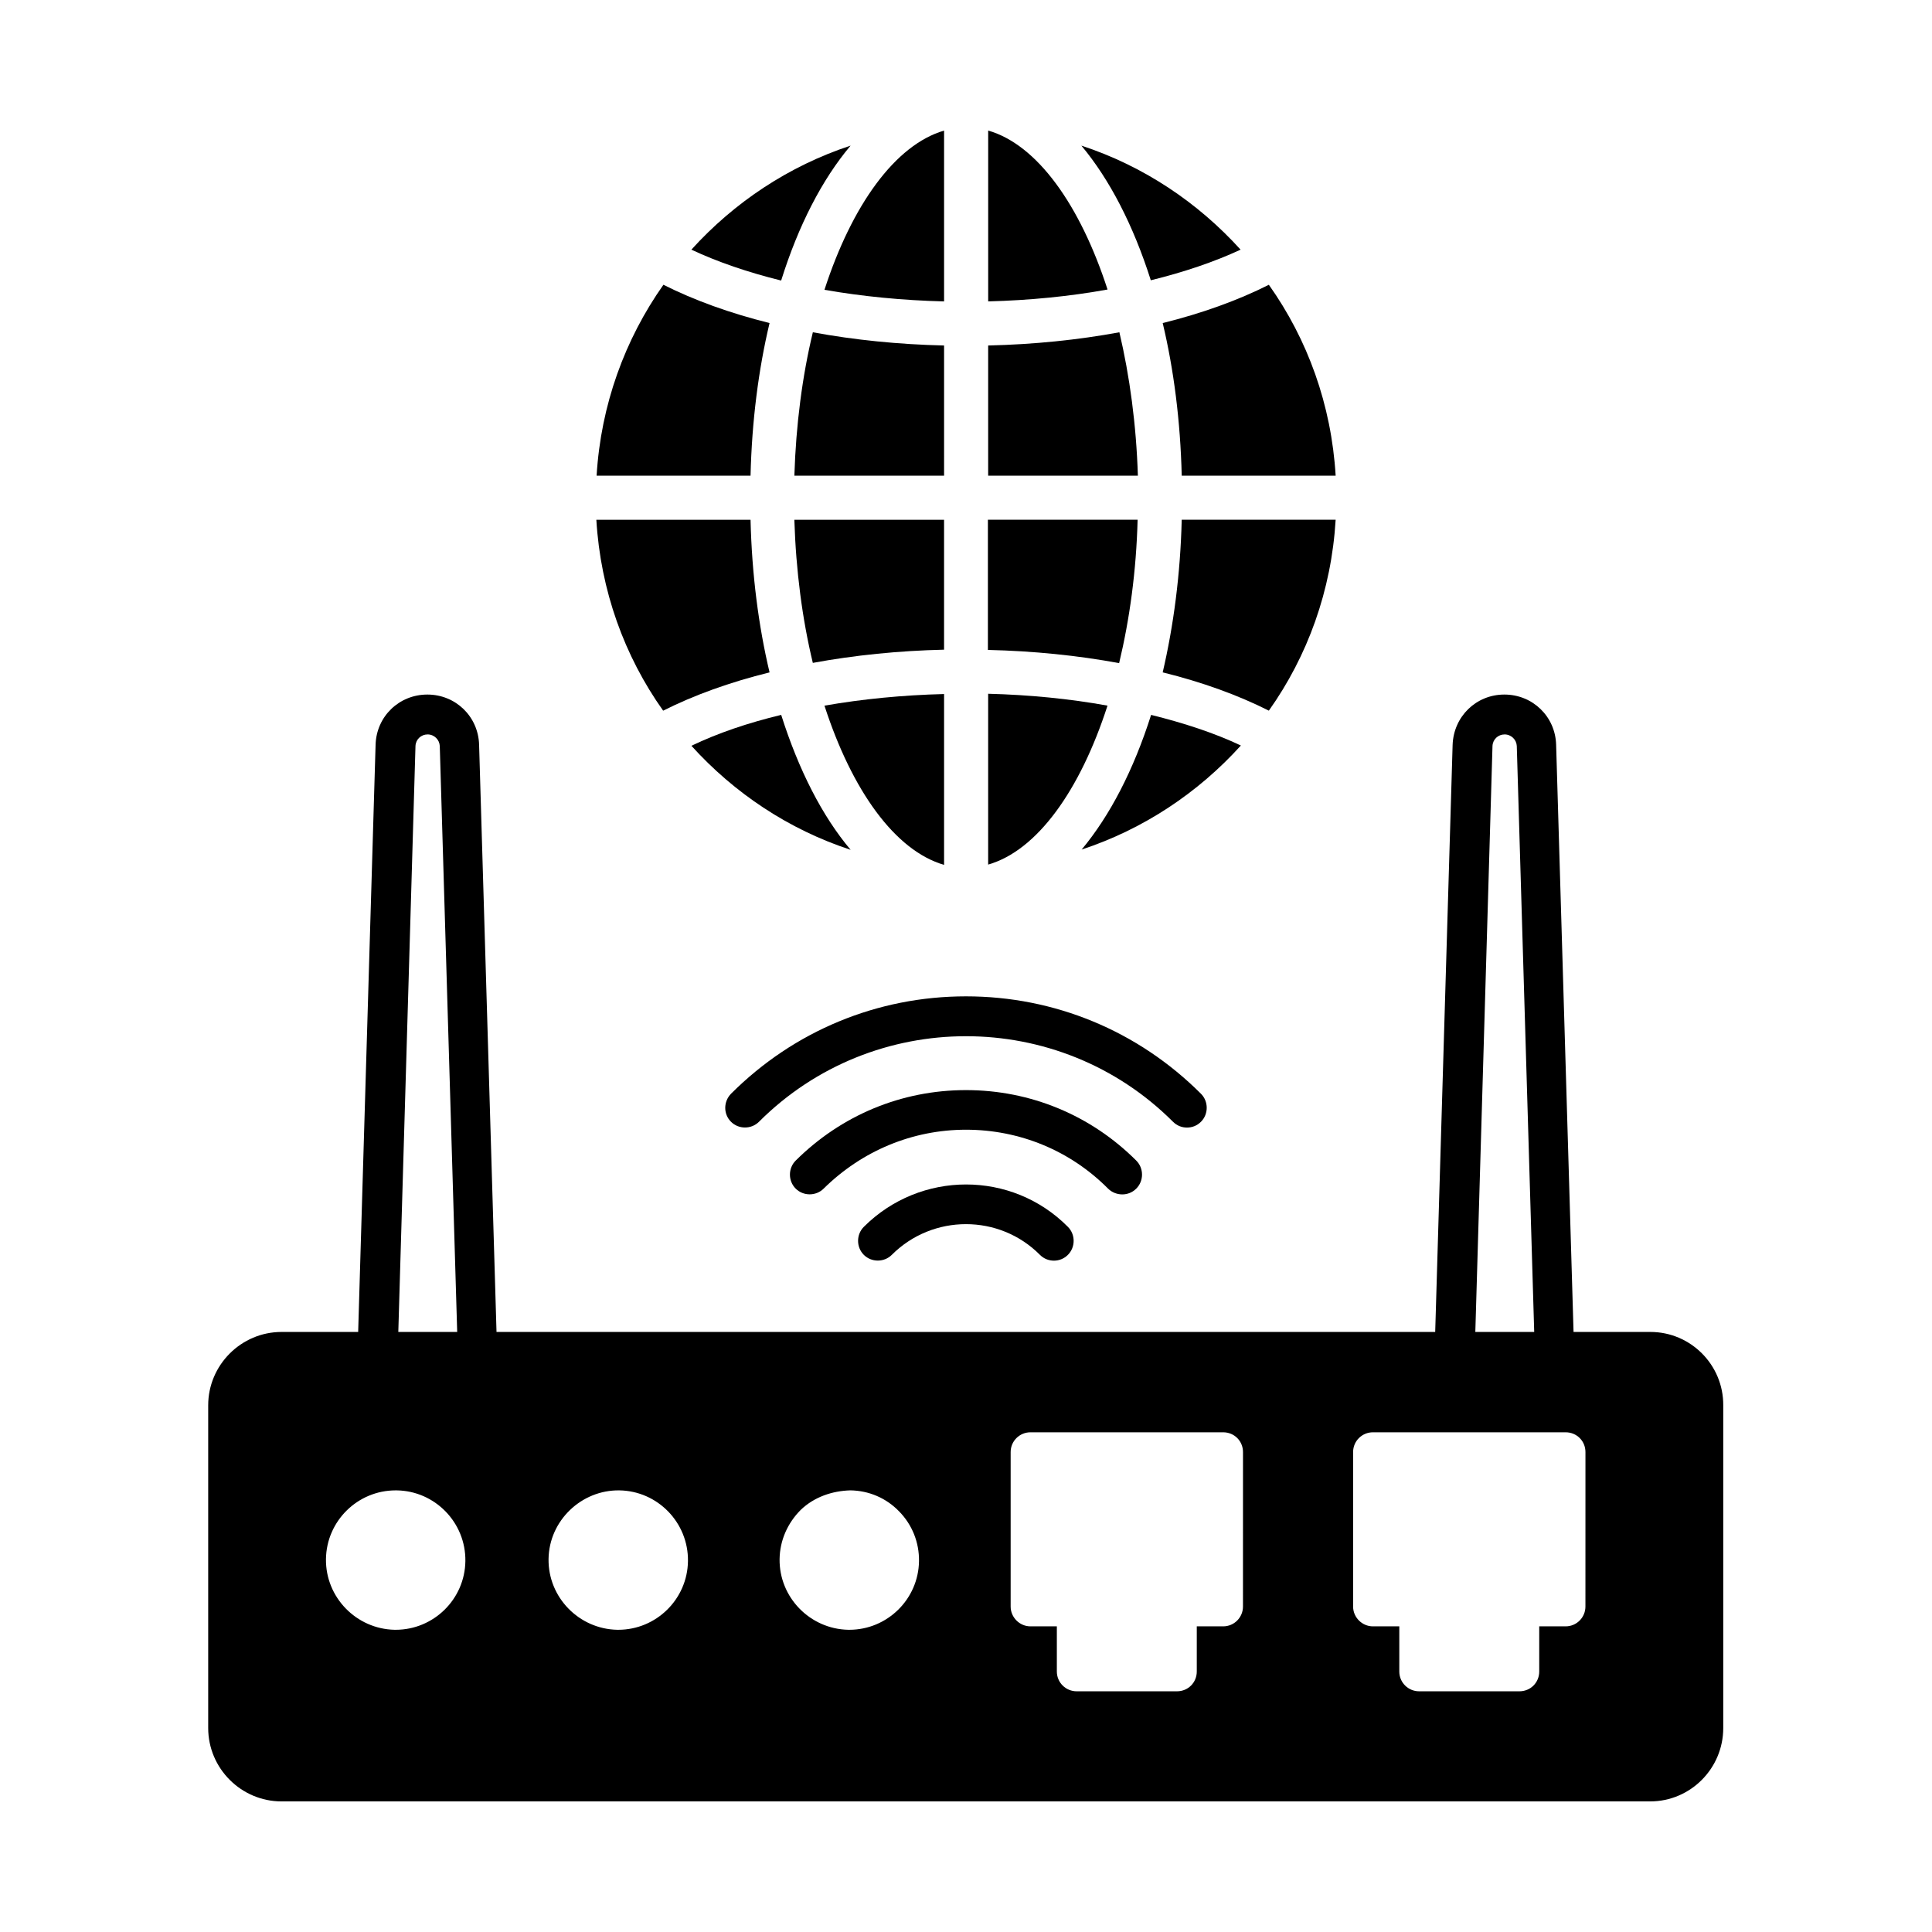
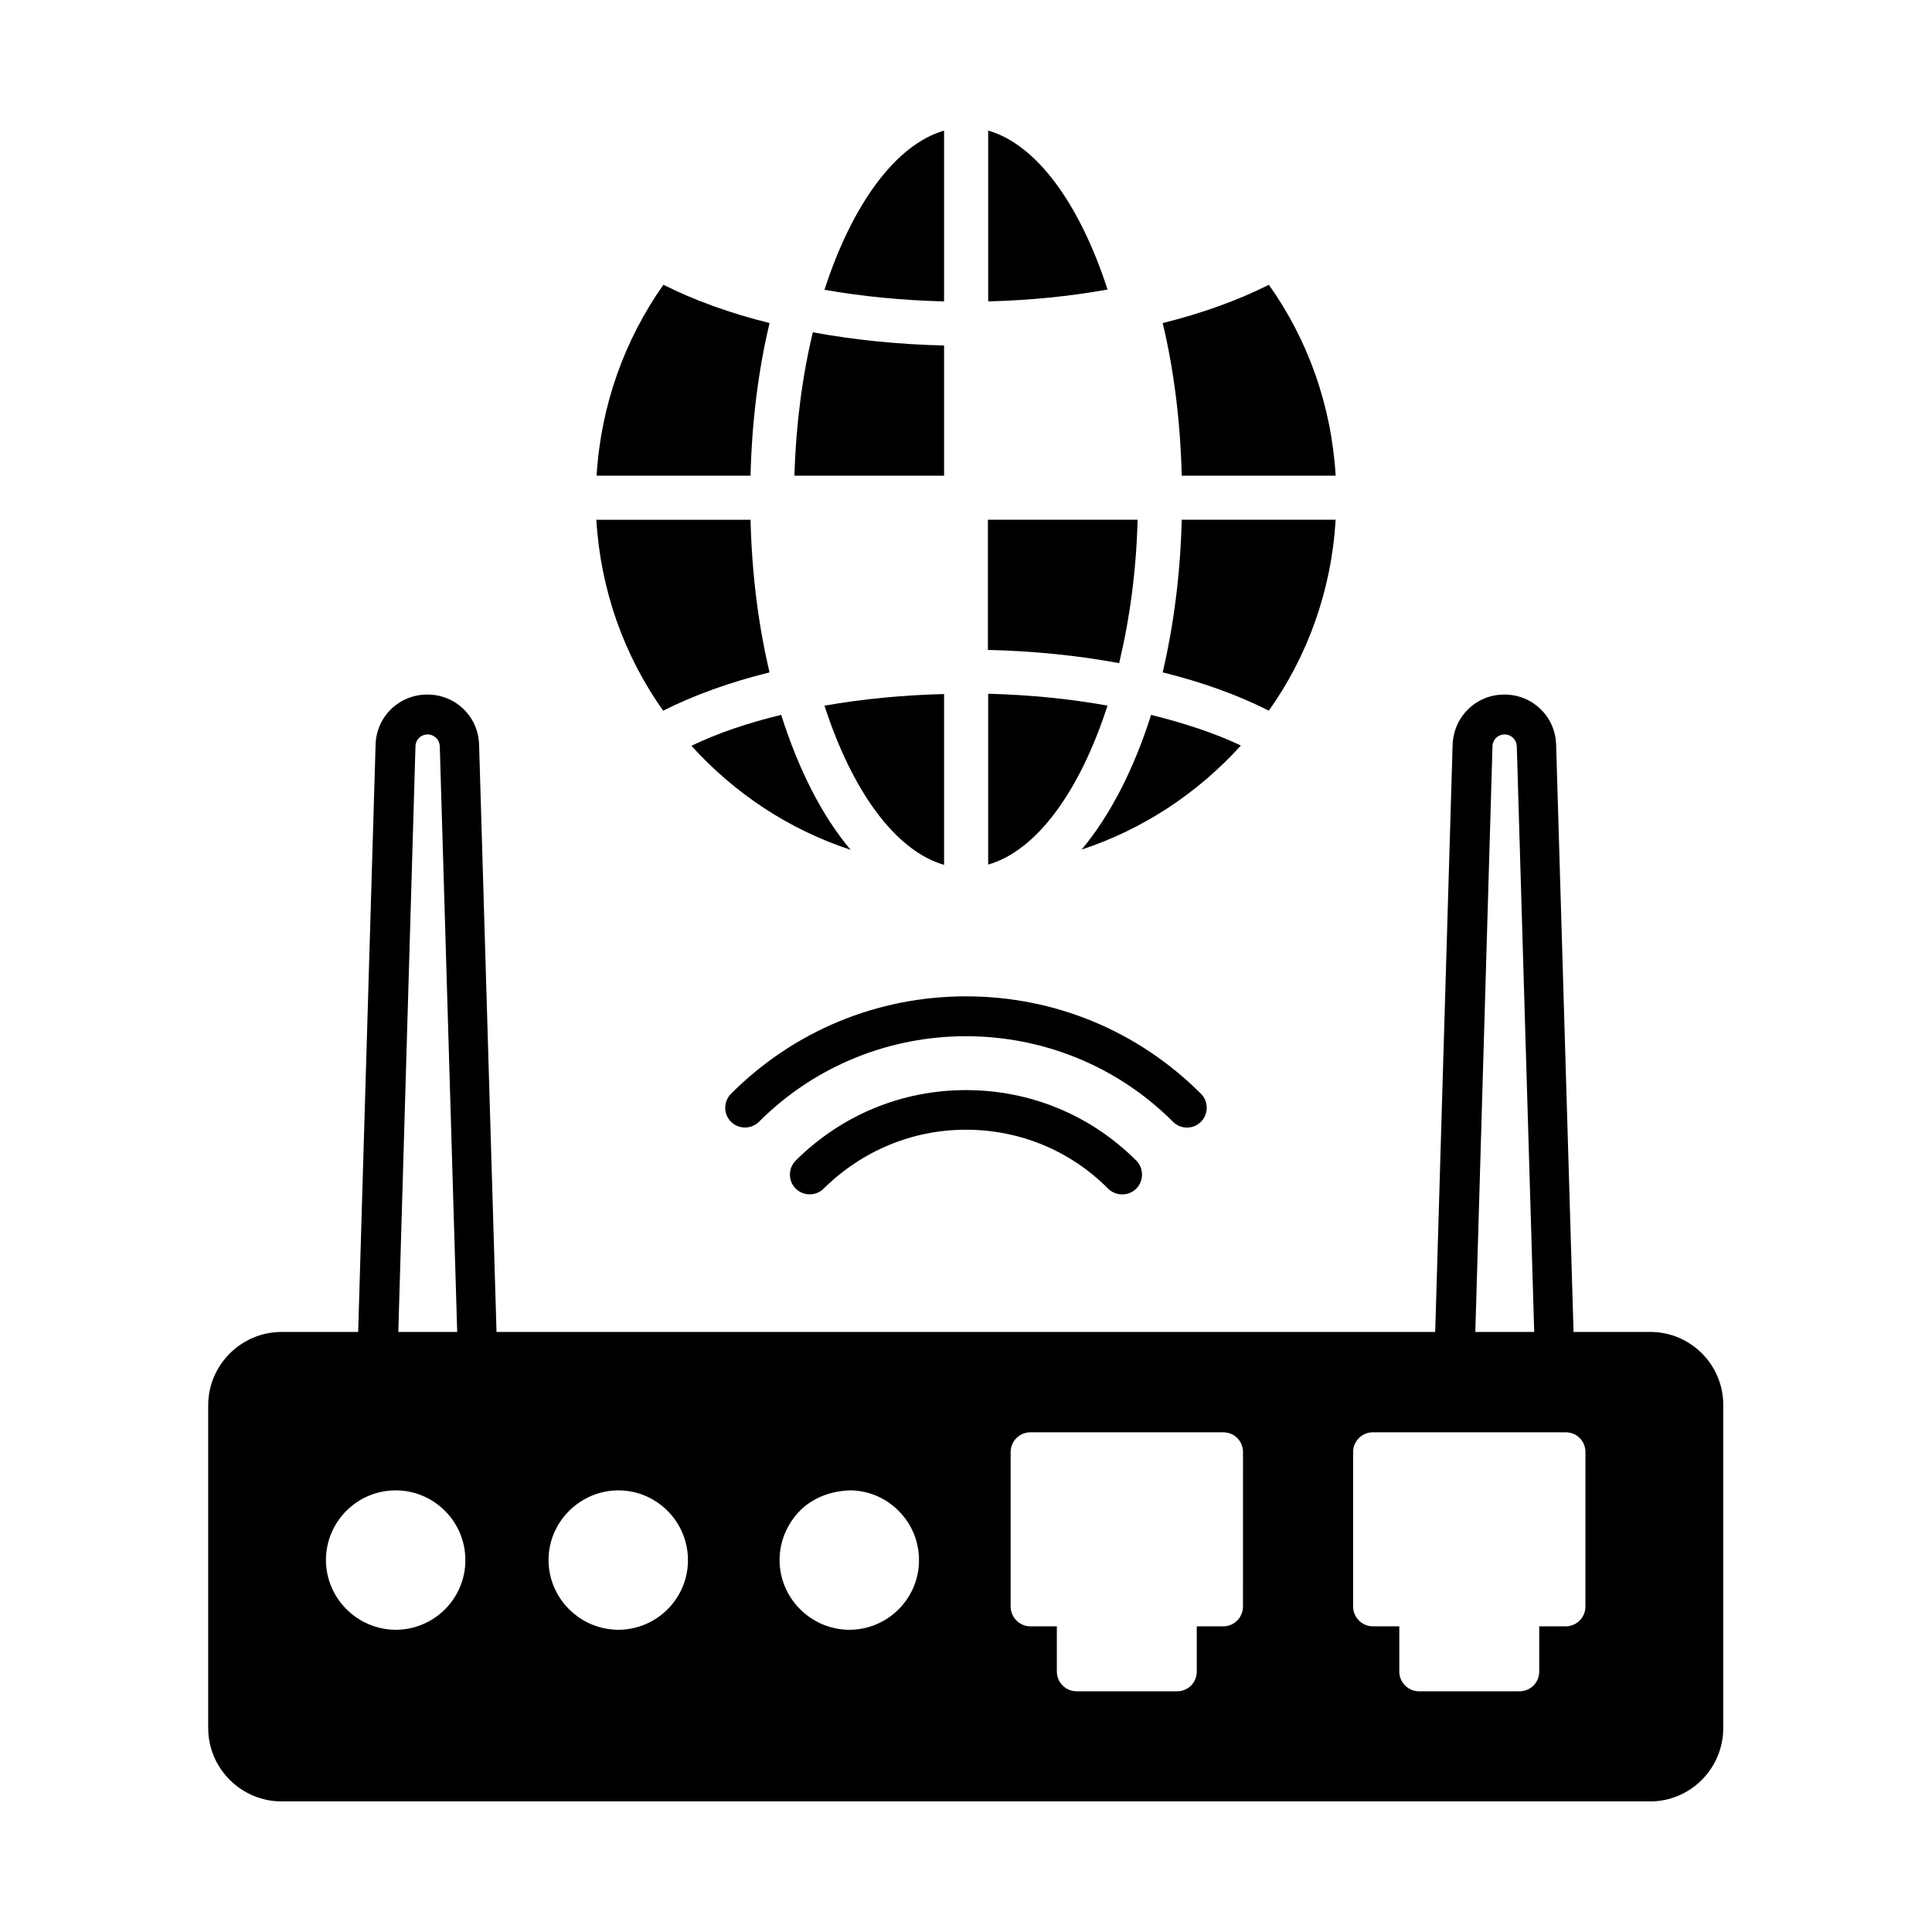
<svg xmlns="http://www.w3.org/2000/svg" fill="#000000" width="800px" height="800px" version="1.1" viewBox="144 144 512 512">
  <g>
    <path d="m437.5 331c-10.008-1.82-20.711-2.867-31.629-3.148v45.273c12.945-3.707 24.352-19.594 31.629-42.125z" />
-     <path d="m440.65 232.06c-10.984 2.027-22.672 3.219-34.777 3.5v34.496h39.676c-0.418-13.504-2.168-26.383-4.898-37.996z" />
    <path d="m405.88 178.6v45.273c10.914-0.281 21.621-1.328 31.629-3.148-7.277-22.461-18.684-38.414-31.629-42.125z" />
    <path d="m445.48 281.74h-39.676v34.496c12.105 0.281 23.789 1.469 34.777 3.5 2.801-11.684 4.551-24.488 4.898-37.996z" />
    <path d="m497.96 281.74h-40.793c-0.352 14.484-2.168 28.129-5.039 40.445 10.496 2.59 19.941 6.019 28.129 10.145 10.285-14.484 16.586-31.836 17.703-50.59z" />
    <path d="m457.17 270.06h40.793c-1.121-18.754-7.418-36.105-17.703-50.59-8.188 4.129-17.703 7.559-28.129 10.145 2.938 12.316 4.688 25.961 5.039 40.445z" />
-     <path d="m472.77 210.16c-11.336-12.523-25.75-22.18-42.195-27.57 7.488 8.957 13.785 21.133 18.402 35.688 8.82-2.168 16.867-4.898 23.793-8.117z" />
    <path d="m430.65 369.14c16.375-5.387 30.859-15.043 42.195-27.57-6.926-3.289-15.043-5.949-23.789-8.117-4.621 14.555-10.922 26.73-18.406 35.688z" />
    <path d="m394.19 373.2v-45.273c-11.055 0.281-21.691 1.328-31.699 3.078 7.277 22.461 18.684 38.418 31.699 42.195z" />
    <path d="m327.23 341.64c11.336 12.523 25.75 22.18 42.195 27.57-7.559-8.957-13.785-21.203-18.402-35.758-8.75 2.102-16.797 4.828-23.793 8.188z" />
    <path d="m394.19 235.56c-12.105-0.281-23.789-1.469-34.777-3.5-2.801 11.617-4.477 24.492-4.898 37.996h39.676z" />
    <path d="m394.19 223.88v-45.273c-12.945 3.777-24.422 19.734-31.699 42.195 10.008 1.75 20.645 2.797 31.699 3.078z" />
-     <path d="m369.42 182.59c-16.375 5.387-30.859 15.043-42.195 27.57 6.996 3.289 15.043 6.019 23.789 8.188 4.551-14.555 10.848-26.801 18.406-35.758z" />
+     <path d="m369.42 182.59z" />
    <path d="m347.94 322.19c-2.938-12.387-4.688-25.961-5.039-40.445h-40.863c1.121 18.754 7.418 36.105 17.703 50.59 8.188-4.125 17.703-7.555 28.199-10.145z" />
-     <path d="m359.41 319.67c10.984-2.027 22.672-3.219 34.777-3.5v-34.426h-39.676c0.422 13.508 2.098 26.312 4.898 37.926z" />
    <path d="m347.94 229.61c-10.426-2.59-19.941-6.019-28.129-10.145-10.215 14.484-16.582 31.84-17.703 50.59h40.793c0.352-14.484 2.102-28.129 5.039-40.445z" />
    <path d="m581.37 496.98h-20.363l-4.617-155.62c-0.211-7.488-6.227-13.297-13.715-13.297s-13.434 5.809-13.715 13.297l-4.617 155.62h-248.76l-4.617-155.62c-0.211-7.488-6.227-13.297-13.715-13.297-7.488 0-13.504 5.809-13.715 13.297l-4.617 155.62h-20.293c-10.707 0-19.453 8.746-19.453 19.453v85.508c0 10.707 8.746 19.453 19.453 19.453h362.67c10.707 0 19.383-8.746 19.383-19.453v-85.508c0.07-10.703-8.609-19.453-19.312-19.453zm-41.844-155.27c0.07-1.75 1.469-3.078 3.219-3.078s3.148 1.398 3.219 3.078l4.617 155.27h-15.605zm-285.42 0c0.07-1.75 1.469-3.078 3.219-3.078s3.148 1.398 3.219 3.078l4.617 155.27h-15.605zm-5.25 234.2h-0.281c-10.145-0.211-18.332-8.605-18.191-18.754 0.141-10.078 8.398-18.191 18.473-18.191h0.281c10.145 0.141 18.332 8.535 18.191 18.754-0.141 10.078-8.395 18.191-18.473 18.191zm58.988 0h-0.281c-10.145-0.211-18.332-8.605-18.191-18.754 0.141-10.215 8.746-18.332 18.754-18.191 10.145 0.141 18.332 8.535 18.191 18.754-0.141 10.078-8.398 18.191-18.473 18.191zm61.227 0h-0.281c-10.145-0.211-18.332-8.605-18.191-18.754 0.07-4.898 2.098-9.516 5.598-13.016 3.57-3.43 8.328-5.039 13.156-5.18 4.898 0.07 9.516 2.027 12.945 5.598 3.43 3.5 5.316 8.188 5.246 13.156-0.141 10.082-8.398 18.195-18.473 18.195zm104.33-6.156c0 2.867-2.309 5.246-5.246 5.246h-6.996v11.965c0 2.938-2.309 5.246-5.246 5.246h-26.59c-2.867 0-5.246-2.309-5.246-5.246v-11.965h-6.996c-2.867 0-5.246-2.379-5.246-5.246v-40.934c0-2.938 2.379-5.246 5.246-5.246h51.082c2.938 0 5.246 2.309 5.246 5.246zm90.754 0c0 2.867-2.309 5.246-5.246 5.246h-6.996v11.965c0 2.938-2.309 5.246-5.246 5.246h-26.59c-2.867 0-5.246-2.309-5.246-5.246v-11.965h-6.996c-2.867 0-5.246-2.379-5.246-5.246v-40.934c0-2.938 2.379-5.246 5.246-5.246h51.082c2.938 0 5.246 2.309 5.246 5.246z" />
    <path d="m441.42 460.53c1.328 0 2.66-0.488 3.707-1.539 2.027-2.027 2.027-5.387 0-7.418-12.035-12.035-28.059-18.684-45.133-18.684-17.074 0-33.027 6.648-45.133 18.684-2.027 2.027-2.027 5.387 0 7.418 2.027 2.027 5.387 2.027 7.418 0 10.148-10.008 23.512-15.605 37.719-15.605 14.203 0 27.641 5.527 37.645 15.605 1.051 1.047 2.449 1.539 3.777 1.539z" />
    <path d="m337.72 441.28c2.027 2.027 5.387 2.027 7.418 0 30.23-30.23 79.488-30.23 109.72 0 1.051 1.051 2.379 1.539 3.707 1.539s2.66-0.488 3.707-1.539c2.027-2.027 2.027-5.387 0-7.418-16.652-16.652-38.766-25.82-62.277-25.82-23.512 0-45.621 9.168-62.277 25.82-2.027 2.102-2.027 5.391 0.004 7.418z" />
-     <path d="m372.92 469.13c-2.027 2.027-2.027 5.387 0 7.418 2.027 2.027 5.387 2.027 7.418 0 10.848-10.848 28.48-10.848 39.254 0 1.051 1.051 2.379 1.539 3.707 1.539s2.66-0.488 3.707-1.539c2.027-2.027 2.027-5.387 0-7.418-14.828-14.977-39.109-14.977-54.086 0z" />
  </g>
</svg>